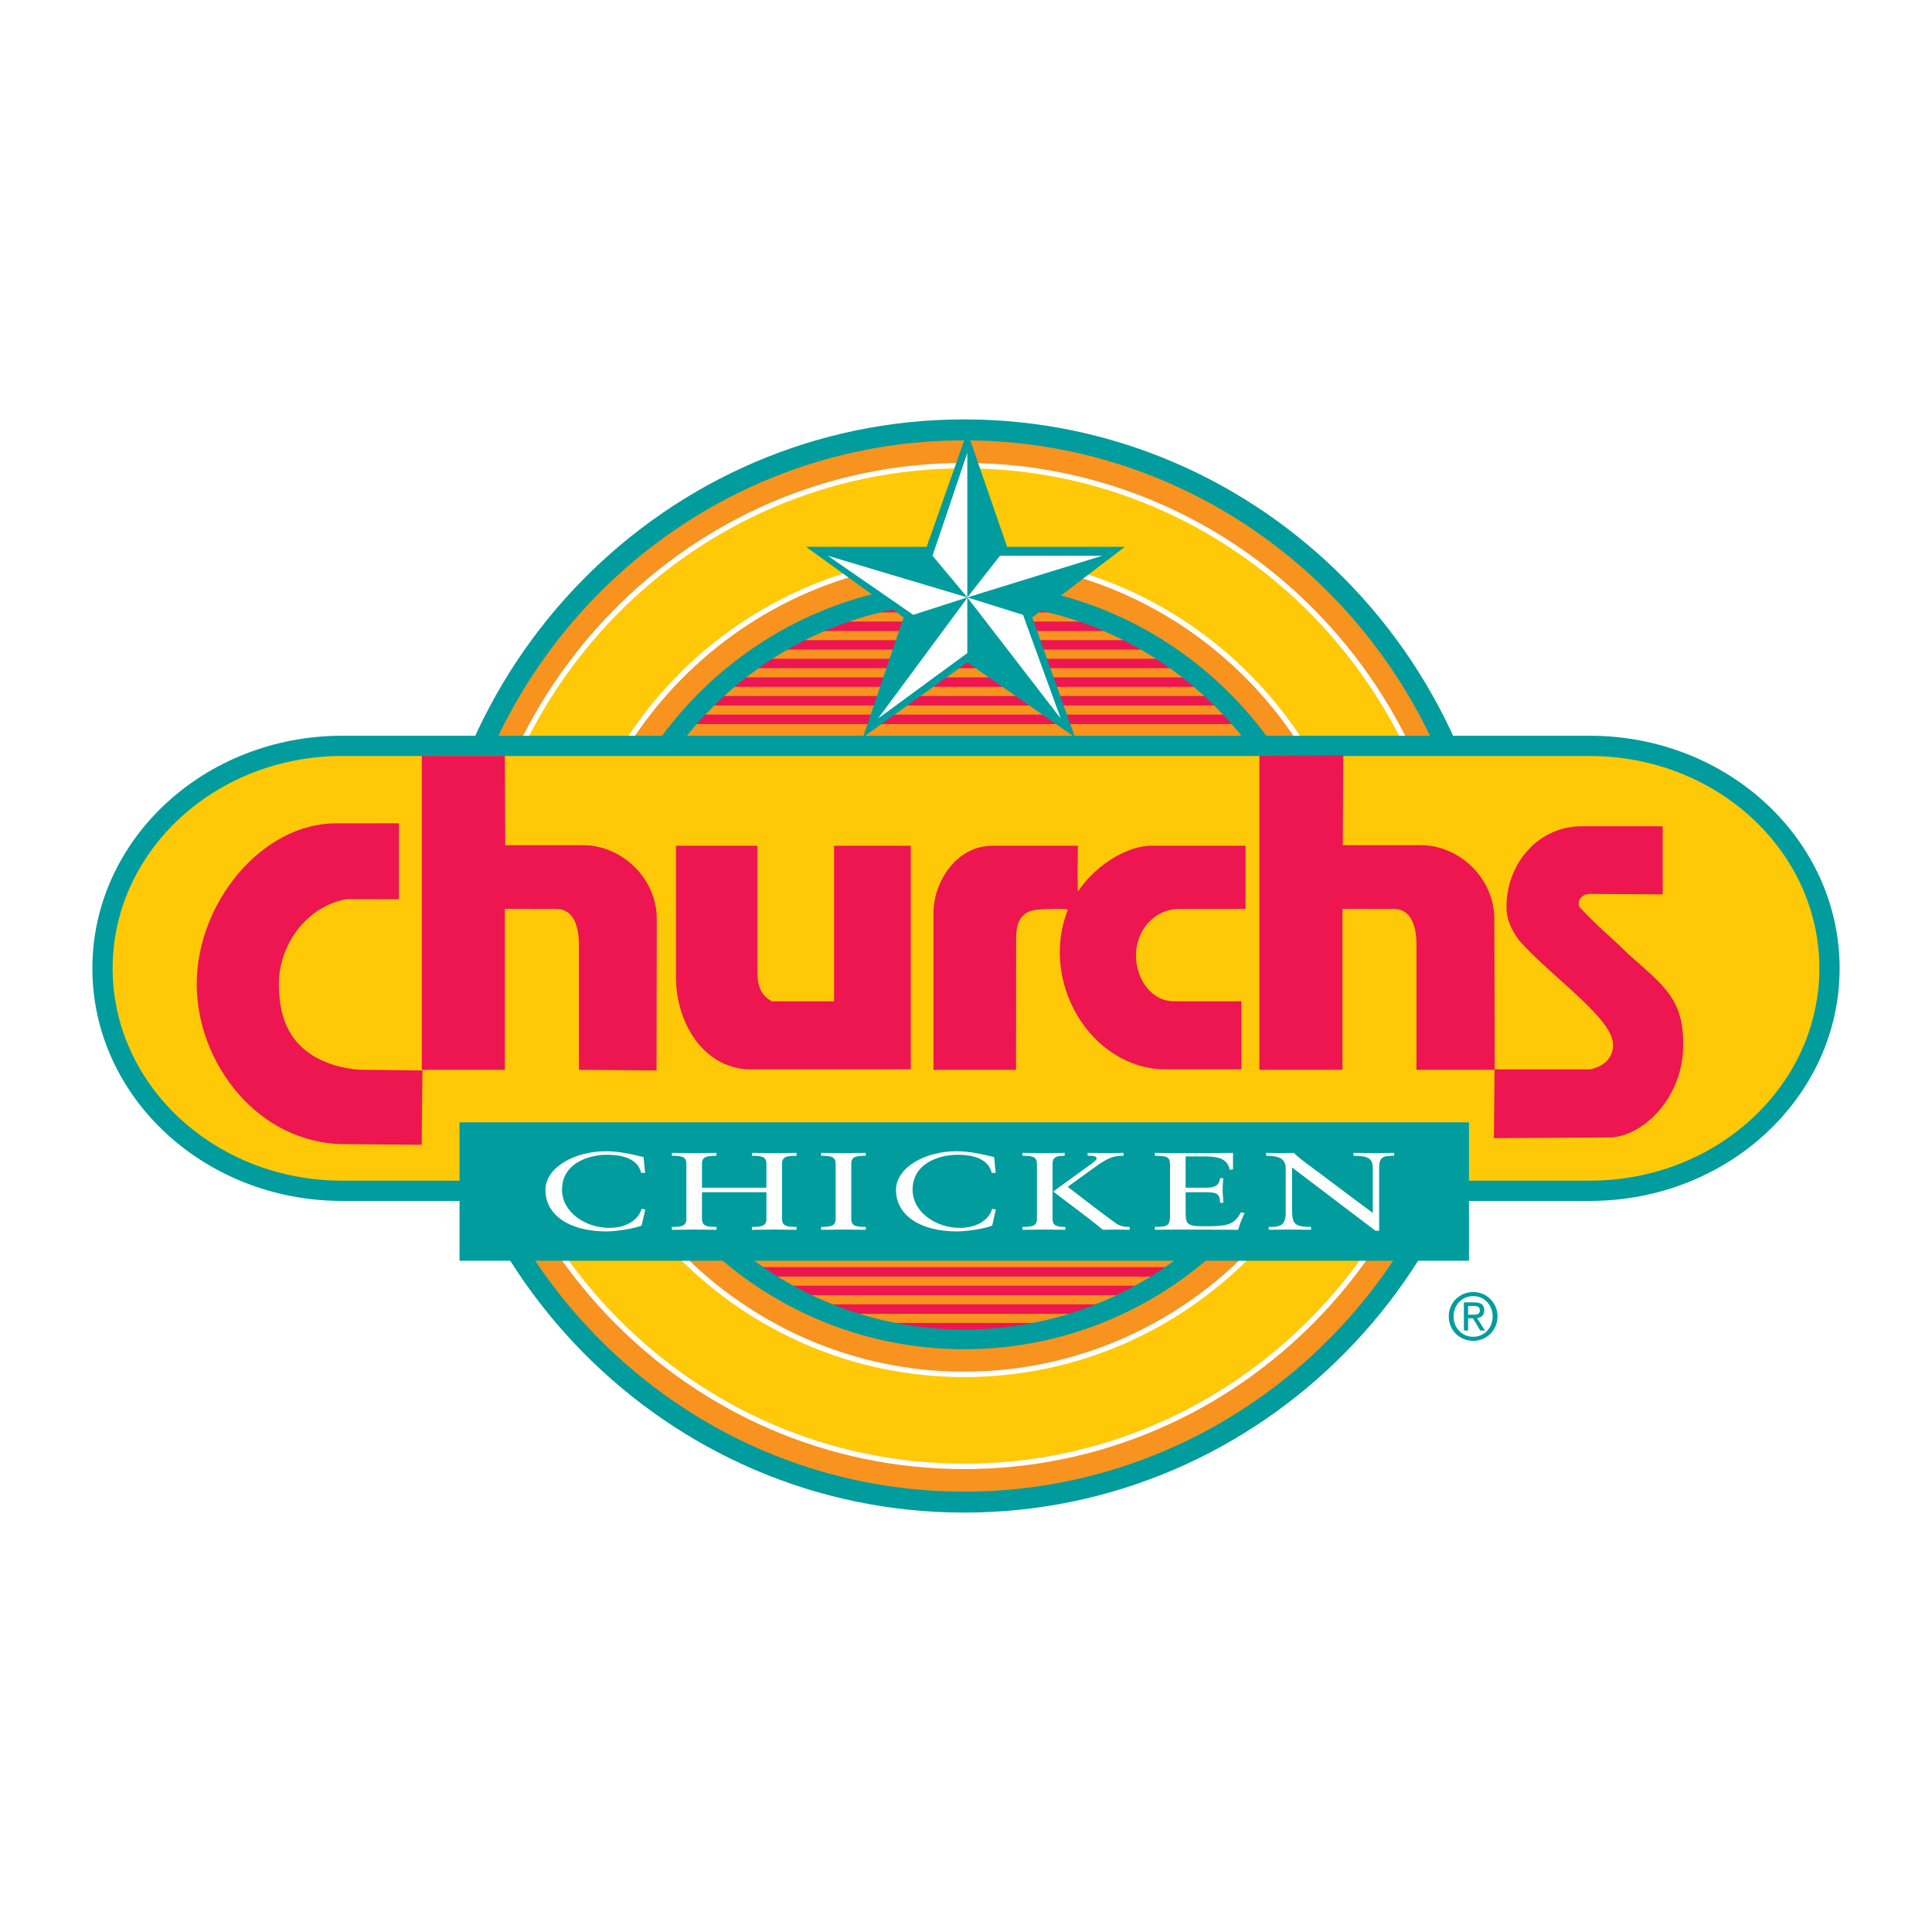
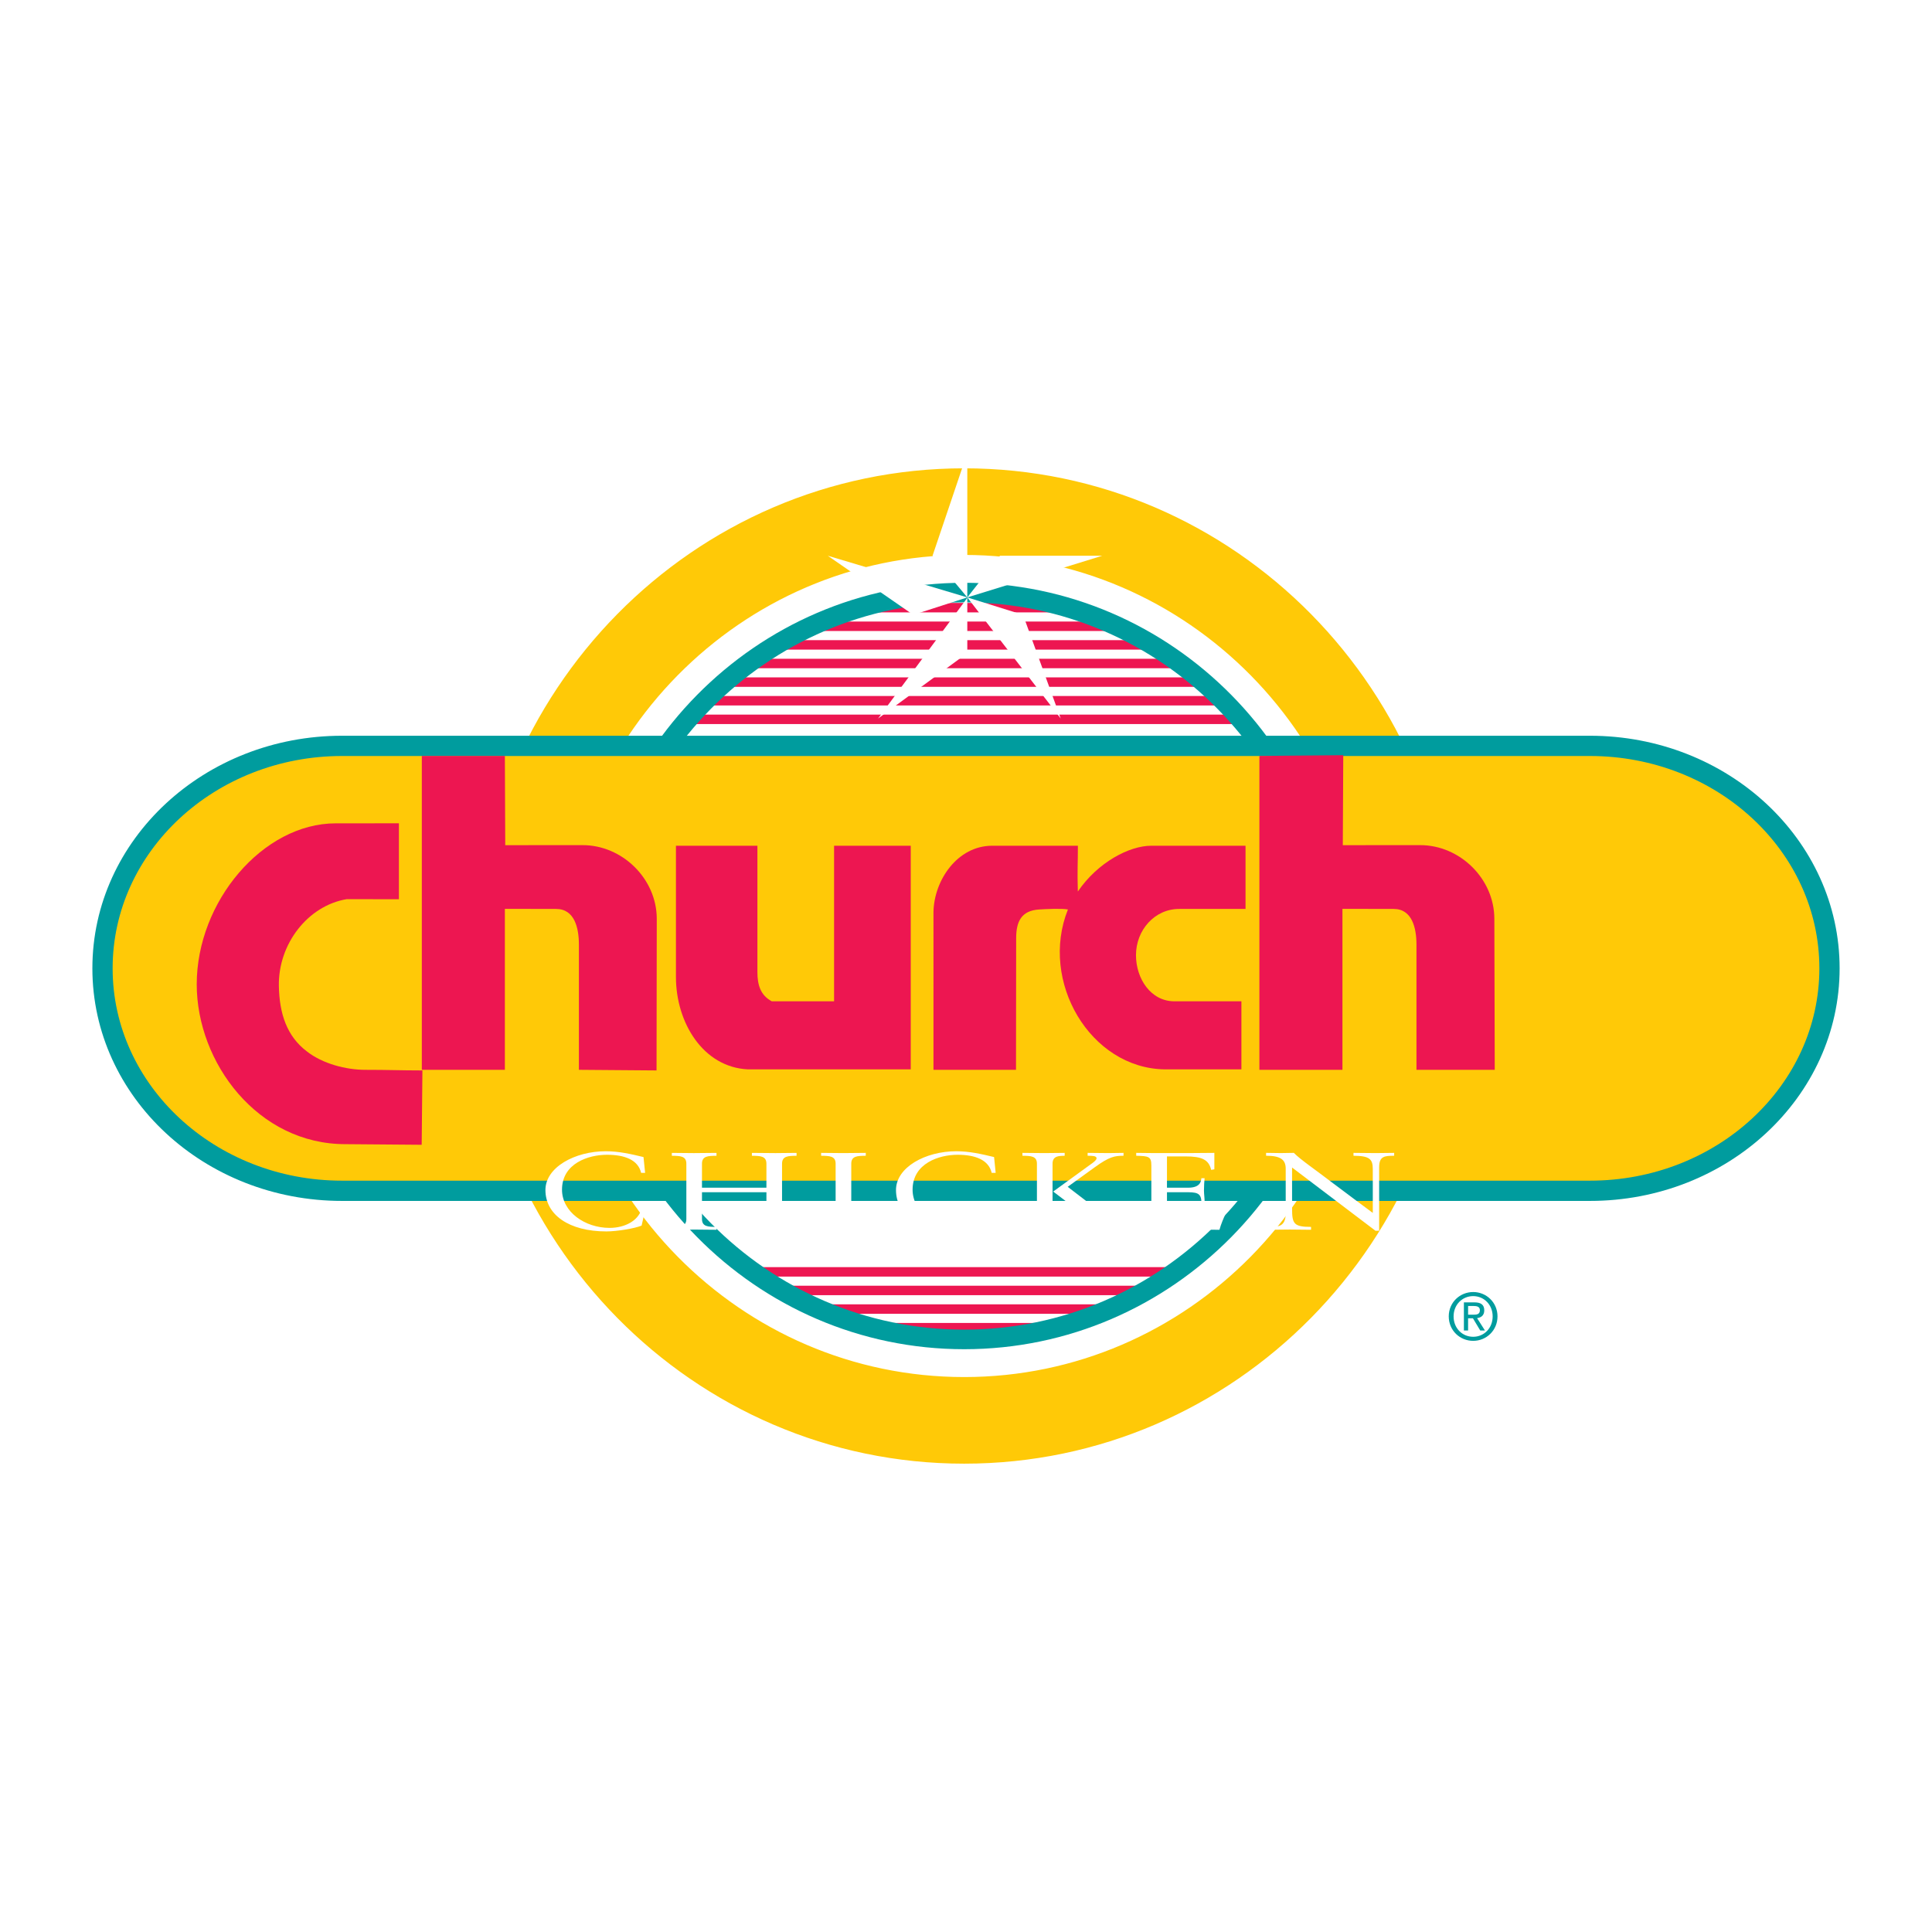
<svg xmlns="http://www.w3.org/2000/svg" version="1.0" id="Layer_1" x="0px" y="0px" width="192.756px" height="192.756px" viewBox="0 0 192.756 192.756" enable-background="new 0 0 192.756 192.756" xml:space="preserve">
  <g>
    <polygon fill-rule="evenodd" clip-rule="evenodd" fill="#FFFFFF" points="0,0 192.756,0 192.756,192.756 0,192.756 0,0  " />
-     <path fill-rule="evenodd" clip-rule="evenodd" fill="#FFFFFF" stroke="#FFFFFF" stroke-width="4.177" stroke-miterlimit="2.613" d="   M41.876,96.377c0-30.434,24.318-55.105,54.316-55.105c29.999,0,54.317,24.671,54.317,55.105c0,30.435-24.318,55.105-54.317,55.105   C66.194,151.482,41.876,126.812,41.876,96.377L41.876,96.377z" />
    <path fill-rule="evenodd" clip-rule="evenodd" fill="#FFFFFF" stroke="#FFFFFF" stroke-width="4.109" stroke-miterlimit="2.613" d="   M32.887,73.303h126.982c13.466,0,24.383,10.81,24.383,23.313l0,0c0,12.503-10.917,23.649-24.383,23.649H32.887   c-13.466,0-24.383-11.146-24.383-23.649l0,0C8.504,84.113,19.421,73.303,32.887,73.303L32.887,73.303z" />
-     <path fill-rule="evenodd" clip-rule="evenodd" fill="#F7931E" stroke="#009C9E" stroke-width="2.088" stroke-miterlimit="2.613" d="   M43.472,96.377c0-29.542,23.605-53.49,52.725-53.49c29.119,0,52.725,23.948,52.725,53.49c0,29.542-23.605,53.49-52.725,53.49   C67.077,149.867,43.472,125.92,43.472,96.377L43.472,96.377z" />
    <path fill-rule="evenodd" clip-rule="evenodd" fill="#FFC907" d="M56.038,96.377c0,22.501,17.979,40.742,40.158,40.742   c22.179,0,40.158-18.24,40.158-40.742c0-22.501-17.979-40.741-40.158-40.741C74.017,55.636,56.038,73.876,56.038,96.377   L56.038,96.377L56.038,96.377z M46.987,96.377c0-27.572,22.031-49.923,49.209-49.923c27.178,0,49.209,22.351,49.209,49.923   c0,27.572-22.031,49.923-49.209,49.923C69.018,146.301,46.987,123.949,46.987,96.377L46.987,96.377z" />
    <path fill="none" stroke="#FFFFFF" stroke-width="0.539" stroke-miterlimit="2.613" d="M56.038,96.377   c0,22.501,17.979,40.742,40.158,40.742c22.179,0,40.159-18.24,40.159-40.742c0-22.5-17.979-40.741-40.159-40.741   C74.017,55.636,56.038,73.877,56.038,96.377 M46.987,96.377c0-27.572,22.031-49.923,49.208-49.923   c27.178,0,49.209,22.351,49.209,49.923c0,27.572-22.031,49.923-49.209,49.923C69.018,146.301,46.987,123.949,46.987,96.377   L46.987,96.377z" />
    <path fill="none" stroke="#ED1651" stroke-width="0.943" stroke-miterlimit="2.613" d="M68.628,71.768h55.138 M70.352,69.912   h51.689 M72.341,68.054h47.711 M74.665,66.197h43.062 M77.446,64.34h37.501 M80.935,62.483h30.524 M85.84,60.626h20.712    M87.028,132.463h18.337 M81.676,130.605h29.041 M78.008,128.748h36.376 M75.126,126.893h42.142" />
    <path fill="none" stroke="#009C9E" stroke-width="1.954" stroke-miterlimit="2.613" d="M59.473,96.377   c0-20.576,16.441-37.256,36.724-37.256s36.724,16.68,36.724,37.256c0,20.576-16.441,37.257-36.724,37.257   S59.473,116.953,59.473,96.377L59.473,96.377z" />
    <path fill-rule="evenodd" clip-rule="evenodd" fill="#FFC907" stroke="#009C9E" stroke-width="2.021" stroke-miterlimit="2.613" d="   M34.133,74.416h124.49c13.203,0,23.906,9.937,23.906,22.195l0,0c0,12.258-10.703,22.195-23.906,22.195H34.133   c-13.203,0-23.906-9.938-23.906-22.195l0,0C10.227,84.353,20.93,74.416,34.133,74.416L34.133,74.416L34.133,74.416z" />
-     <polygon fill-rule="evenodd" clip-rule="evenodd" fill="#009C9E" stroke="#009C9E" stroke-width="0.337" stroke-miterlimit="2.613" points="   46.015,112.143 146.392,112.143 146.392,125.615 46.015,125.615 46.015,112.143  " />
    <path fill-rule="evenodd" clip-rule="evenodd" fill="#FFFFFF" d="M64.203,115.441c-1.225-0.297-2.466-0.582-3.755-0.582   c-3.118,0-6.031,1.615-6.031,3.869c0,2.473,2.355,4.131,6.079,4.131c1.05,0,2.848-0.297,3.517-0.582l0.366-1.604l-0.366-0.066   c-0.318,1.154-1.623,1.9-3.199,1.9c-2.45,0-4.742-1.594-4.742-3.812c0-2.639,2.658-3.484,4.488-3.484   c1.782,0,3.103,0.516,3.405,1.803h0.398L64.203,115.441L64.203,115.441z" />
    <path fill-rule="evenodd" clip-rule="evenodd" fill="#FFFFFF" d="M70.036,118.498v-2.396c0-0.77,0.604-0.781,1.448-0.791v-0.287   c-0.795,0.012-1.528,0.021-2.259,0.021c-0.716,0-1.448-0.01-2.196-0.021v0.287c0.843,0.01,1.448,0.021,1.448,0.791v5.518   c0,0.768-0.605,0.779-1.448,0.791v0.285c0.796-0.012,1.543-0.021,2.308-0.021c0.7,0,1.384,0.021,2.148,0.021v-0.285   c-0.844-0.012-1.448-0.023-1.448-0.791v-2.672h6.429v2.672c0,0.768-0.604,0.779-1.448,0.791v0.285   c0.828-0.012,1.559-0.021,2.307-0.021c0.716,0,1.432,0.01,2.148,0.021v-0.285c-0.844-0.012-1.448-0.023-1.448-0.791v-5.518   c0-0.77,0.604-0.781,1.448-0.791v-0.287c-0.716,0-1.417,0.021-2.101,0.021c-0.764,0-1.512-0.01-2.355-0.021v0.287   c0.843,0.01,1.448,0.021,1.448,0.791v2.396H70.036L70.036,118.498z" />
    <path fill-rule="evenodd" clip-rule="evenodd" fill="#FFFFFF" d="M83.372,121.619c0,0.768-0.604,0.779-1.448,0.791v0.285   c0.795-0.012,1.543-0.021,2.307-0.021c0.7,0,1.385,0.021,2.148,0.021v-0.285c-0.844-0.012-1.448-0.023-1.448-0.791v-5.518   c0-0.77,0.604-0.781,1.448-0.791v-0.287c-0.796,0.012-1.528,0.021-2.26,0.021c-0.716,0-1.448-0.01-2.196-0.021v0.287   c0.843,0.01,1.448,0.021,1.448,0.791V121.619L83.372,121.619z" />
    <path fill-rule="evenodd" clip-rule="evenodd" fill="#FFFFFF" d="M99.18,115.441c-1.226-0.297-2.467-0.582-3.756-0.582   c-3.119,0-6.031,1.615-6.031,3.869c0,2.473,2.355,4.131,6.079,4.131c1.05,0,2.849-0.297,3.517-0.582l0.366-1.604l-0.366-0.066   c-0.318,1.154-1.623,1.9-3.198,1.9c-2.451,0-4.742-1.594-4.742-3.812c0-2.639,2.658-3.484,4.487-3.484   c1.782,0,3.103,0.516,3.405,1.803h0.397L99.18,115.441L99.18,115.441z" />
    <path fill-rule="evenodd" clip-rule="evenodd" fill="#FFFFFF" d="M105.076,118.881c1.654,1.275,3.373,2.496,4.948,3.814   c0.382-0.012,0.764-0.021,1.146-0.021c0.509,0,1.033,0.01,1.543,0.021v-0.285c-0.334,0-0.844,0-1.368-0.352   c-1.655-1.188-3.215-2.43-4.822-3.65l2.722-1.967c1.432-1.033,1.957-1.131,2.849-1.131v-0.287c-0.51,0.012-1.003,0.021-1.528,0.021   c-0.668,0-1.368-0.01-2.053-0.021v0.287c0.43,0,0.892,0,0.892,0.252c0,0.197-0.414,0.484-0.589,0.604L105.076,118.881   L105.076,118.881L105.076,118.881z M102.005,122.695c0.795-0.012,1.543-0.021,2.308-0.021c0.699,0,1.384,0.021,1.973,0.021v-0.285   c-0.668-0.012-1.273-0.023-1.273-0.791v-5.518c0-0.77,0.605-0.781,1.21-0.791v-0.287c-0.557,0.012-1.289,0.021-2.021,0.021   c-0.717,0-1.448-0.01-2.196-0.021v0.287c0.843,0.01,1.448,0.021,1.448,0.791v5.518c0,0.768-0.605,0.779-1.448,0.791V122.695   L102.005,122.695z" />
-     <path fill-rule="evenodd" clip-rule="evenodd" fill="#FFFFFF" d="M118.293,115.375h1.861c1.591,0,2.308,0.309,2.546,1.342   l0.318-0.055v-1.639c-1.544,0.021-3.056,0.021-4.583,0.021c-1.066,0-2.148,0-3.214-0.021v0.287   c1.257,0.031,1.511,0.076,1.511,0.977v4.881c0,1.066-0.127,1.242-1.511,1.242v0.285c1.177-0.021,2.354-0.021,3.532-0.021   c1.592,0,3.182,0.021,4.773,0.021c0.159-0.572,0.398-1.133,0.652-1.682l-0.382-0.045c-0.62,1.178-1.32,1.32-2.88,1.375h-0.986   c-1.576,0-1.639-0.309-1.639-1.527v-1.869h1.702c1.226,0,1.734,0,1.734,1.055h0.318c0.016-0.352-0.064-0.867-0.064-1.219   c0-0.396,0.032-0.99,0.064-1.232h-0.318c-0.048,0.254-0.048,0.947-1.337,0.947h-2.1V115.375L118.293,115.375z" />
+     <path fill-rule="evenodd" clip-rule="evenodd" fill="#FFFFFF" d="M118.293,115.375c1.591,0,2.308,0.309,2.546,1.342   l0.318-0.055v-1.639c-1.544,0.021-3.056,0.021-4.583,0.021c-1.066,0-2.148,0-3.214-0.021v0.287   c1.257,0.031,1.511,0.076,1.511,0.977v4.881c0,1.066-0.127,1.242-1.511,1.242v0.285c1.177-0.021,2.354-0.021,3.532-0.021   c1.592,0,3.182,0.021,4.773,0.021c0.159-0.572,0.398-1.133,0.652-1.682l-0.382-0.045c-0.62,1.178-1.32,1.32-2.88,1.375h-0.986   c-1.576,0-1.639-0.309-1.639-1.527v-1.869h1.702c1.226,0,1.734,0,1.734,1.055h0.318c0.016-0.352-0.064-0.867-0.064-1.219   c0-0.396,0.032-0.99,0.064-1.232h-0.318c-0.048,0.254-0.048,0.947-1.337,0.947h-2.1V115.375L118.293,115.375z" />
    <path fill-rule="evenodd" clip-rule="evenodd" fill="#FFFFFF" d="M137.6,116.441c0-1.076,0.525-1.131,1.496-1.131v-0.287   c-0.621,0-1.226,0.021-1.846,0.021c-0.732,0-1.48-0.01-2.212-0.021v0.287c1.591,0.01,1.925,0.318,1.925,1.328v4.375   c-1.082-0.812-2.577-1.902-3.93-2.934c-1.814-1.387-3.294-2.387-3.946-3.057c-0.43,0-0.876,0.021-1.306,0.021   c-0.493,0-0.97-0.01-1.464-0.021v0.287c1.369,0,1.958,0.34,1.958,1.285v4.418c0,1.396-0.732,1.396-1.703,1.396v0.285   c0.7-0.012,1.416-0.021,2.116-0.021s1.417,0.021,2.116,0.021v-0.285c-1.718,0-1.894-0.309-1.894-1.824v-4.1l8.322,6.309h0.366   V116.441L137.6,116.441z" />
    <path fill-rule="evenodd" clip-rule="evenodd" fill="#ED1651" d="M42.085,75.42h8.286l0.037,8.903l7.72-0.004   c3.944-0.002,7.387,3.335,7.398,7.336l-0.022,15.142l-7.747-0.061V94.243c0-1.637-0.423-3.558-2.271-3.558l-5.115-0.01v16.061   h-8.286V75.42L42.085,75.42z" />
    <path fill-rule="evenodd" clip-rule="evenodd" fill="#ED1651" d="M42.145,106.797l-0.073,7.418l-7.584-0.062   c-8.763,0.023-14.86-8.127-14.86-15.949c0-8.246,6.597-16.057,13.865-16.06l6.307-0.003v7.577   c-1.695-0.009-3.292-0.009-5.206-0.009c-3.875,0.645-6.849,4.468-6.771,8.663c0.051,2.746,0.786,5.012,2.797,6.531   c1.552,1.217,3.88,1.834,5.836,1.834C38.802,106.736,39.857,106.795,42.145,106.797L42.145,106.797z" />
-     <path fill-rule="evenodd" clip-rule="evenodd" fill="#ED1651" d="M149.106,106.691h9.609c1.234-0.338,2.162-1.004,2.218-2.367   c0.109-2.695-6.178-6.838-9.423-10.558c-0.637-0.916-1.164-1.906-1.202-3.027c-0.149-4.423,3.088-8.3,7.451-8.3h8.128v6.791   l-7.283-0.042c-0.983,0-1.308,0.974-0.983,1.331c1.748,1.918,3.203,3.027,4.767,4.613c3.64,3.25,5.749,4.58,5.53,9.637   c-0.215,4.984-4.152,8.715-7.399,8.715l-11.471,0.068L149.106,106.691L149.106,106.691z" />
    <path fill-rule="evenodd" clip-rule="evenodd" fill="#ED1651" d="M67.439,84.379h8.128v12.611c0,1.273,0.307,2.306,1.434,2.91   h6.215V84.379h7.65v22.312H74.611c-4.473-0.223-7.172-4.668-7.172-9.215V84.379L67.439,84.379z" />
    <path fill-rule="evenodd" clip-rule="evenodd" fill="#ED1651" d="M98.995,84.379h8.546c0,1.874-0.068,2.407-0.005,4.569   c1.997-2.933,5.153-4.569,7.325-4.569h9.406v6.306h-6.627c-2.45,0-4.303,2.122-4.303,4.608c0,2.365,1.494,4.607,3.825,4.607h6.693   v6.791h-7.663c-7.426-0.117-12.513-8.781-9.645-15.952c-0.598-0.121-2.219-0.041-2.875,0c-1.782,0.111-2.287,1.219-2.289,2.856   l-0.016,13.141h-8.234V90.998C93.188,87.819,95.523,84.379,98.995,84.379L98.995,84.379z" />
    <path fill-rule="evenodd" clip-rule="evenodd" fill="#ED1651" d="M125.65,75.42l8.368-0.074l-0.046,8.977l7.721-0.004   c3.944-0.002,7.388,3.335,7.398,7.336l0.04,15.081h-7.81V94.243c0-1.637-0.424-3.558-2.271-3.558l-5.114-0.01v16.061h-8.286V75.42   L125.65,75.42z" />
-     <polygon fill-rule="evenodd" clip-rule="evenodd" fill="#009C9E" points="96.508,43.066 92.454,54.557 80.417,54.557    90.155,61.596 86.101,73.554 96.508,66.091 107.25,73.554 102.986,61.596 112.224,54.557 100.479,54.557 96.508,43.066  " />
    <polygon fill-rule="evenodd" clip-rule="evenodd" fill="#FFFFFF" points="91.116,61.342 82.59,55.448 96.508,59.603 91.116,61.342     " />
    <polygon fill-rule="evenodd" clip-rule="evenodd" fill="#FFFFFF" points="93.039,55.448 96.508,45.186 96.508,59.603    93.039,55.448  " />
    <polygon fill-rule="evenodd" clip-rule="evenodd" fill="#FFFFFF" points="99.769,55.448 109.967,55.448 96.508,59.603    99.769,55.448  " />
    <polygon fill-rule="evenodd" clip-rule="evenodd" fill="#FFFFFF" points="102.067,61.342 105.829,71.688 96.508,59.603    102.067,61.342  " />
    <polygon fill-rule="evenodd" clip-rule="evenodd" fill="#FFFFFF" points="96.508,65.158 87.605,71.688 96.508,59.646    96.508,65.158  " />
    <path fill-rule="evenodd" clip-rule="evenodd" fill="#009C9E" d="M146.98,133.777c1.308,0,2.426-1.031,2.426-2.441   c0-1.398-1.118-2.43-2.426-2.43c-1.32,0-2.438,1.031-2.438,2.43C144.542,132.746,145.66,133.777,146.98,133.777L146.98,133.777z    M145.025,131.336c0-1.154,0.856-2.023,1.955-2.023c1.086,0,1.943,0.869,1.943,2.023c0,1.172-0.857,2.035-1.943,2.035   C145.882,133.371,145.025,132.508,145.025,131.336L145.025,131.336z M146.473,131.527h0.482l0.73,1.219h0.47l-0.787-1.236   c0.406-0.053,0.717-0.271,0.717-0.773c0-0.555-0.323-0.799-0.978-0.799h-1.054v2.809h0.419V131.527L146.473,131.527z    M146.473,131.168v-0.869h0.571c0.292,0,0.604,0.064,0.604,0.412c0,0.432-0.317,0.457-0.673,0.457H146.473L146.473,131.168z" />
  </g>
</svg>